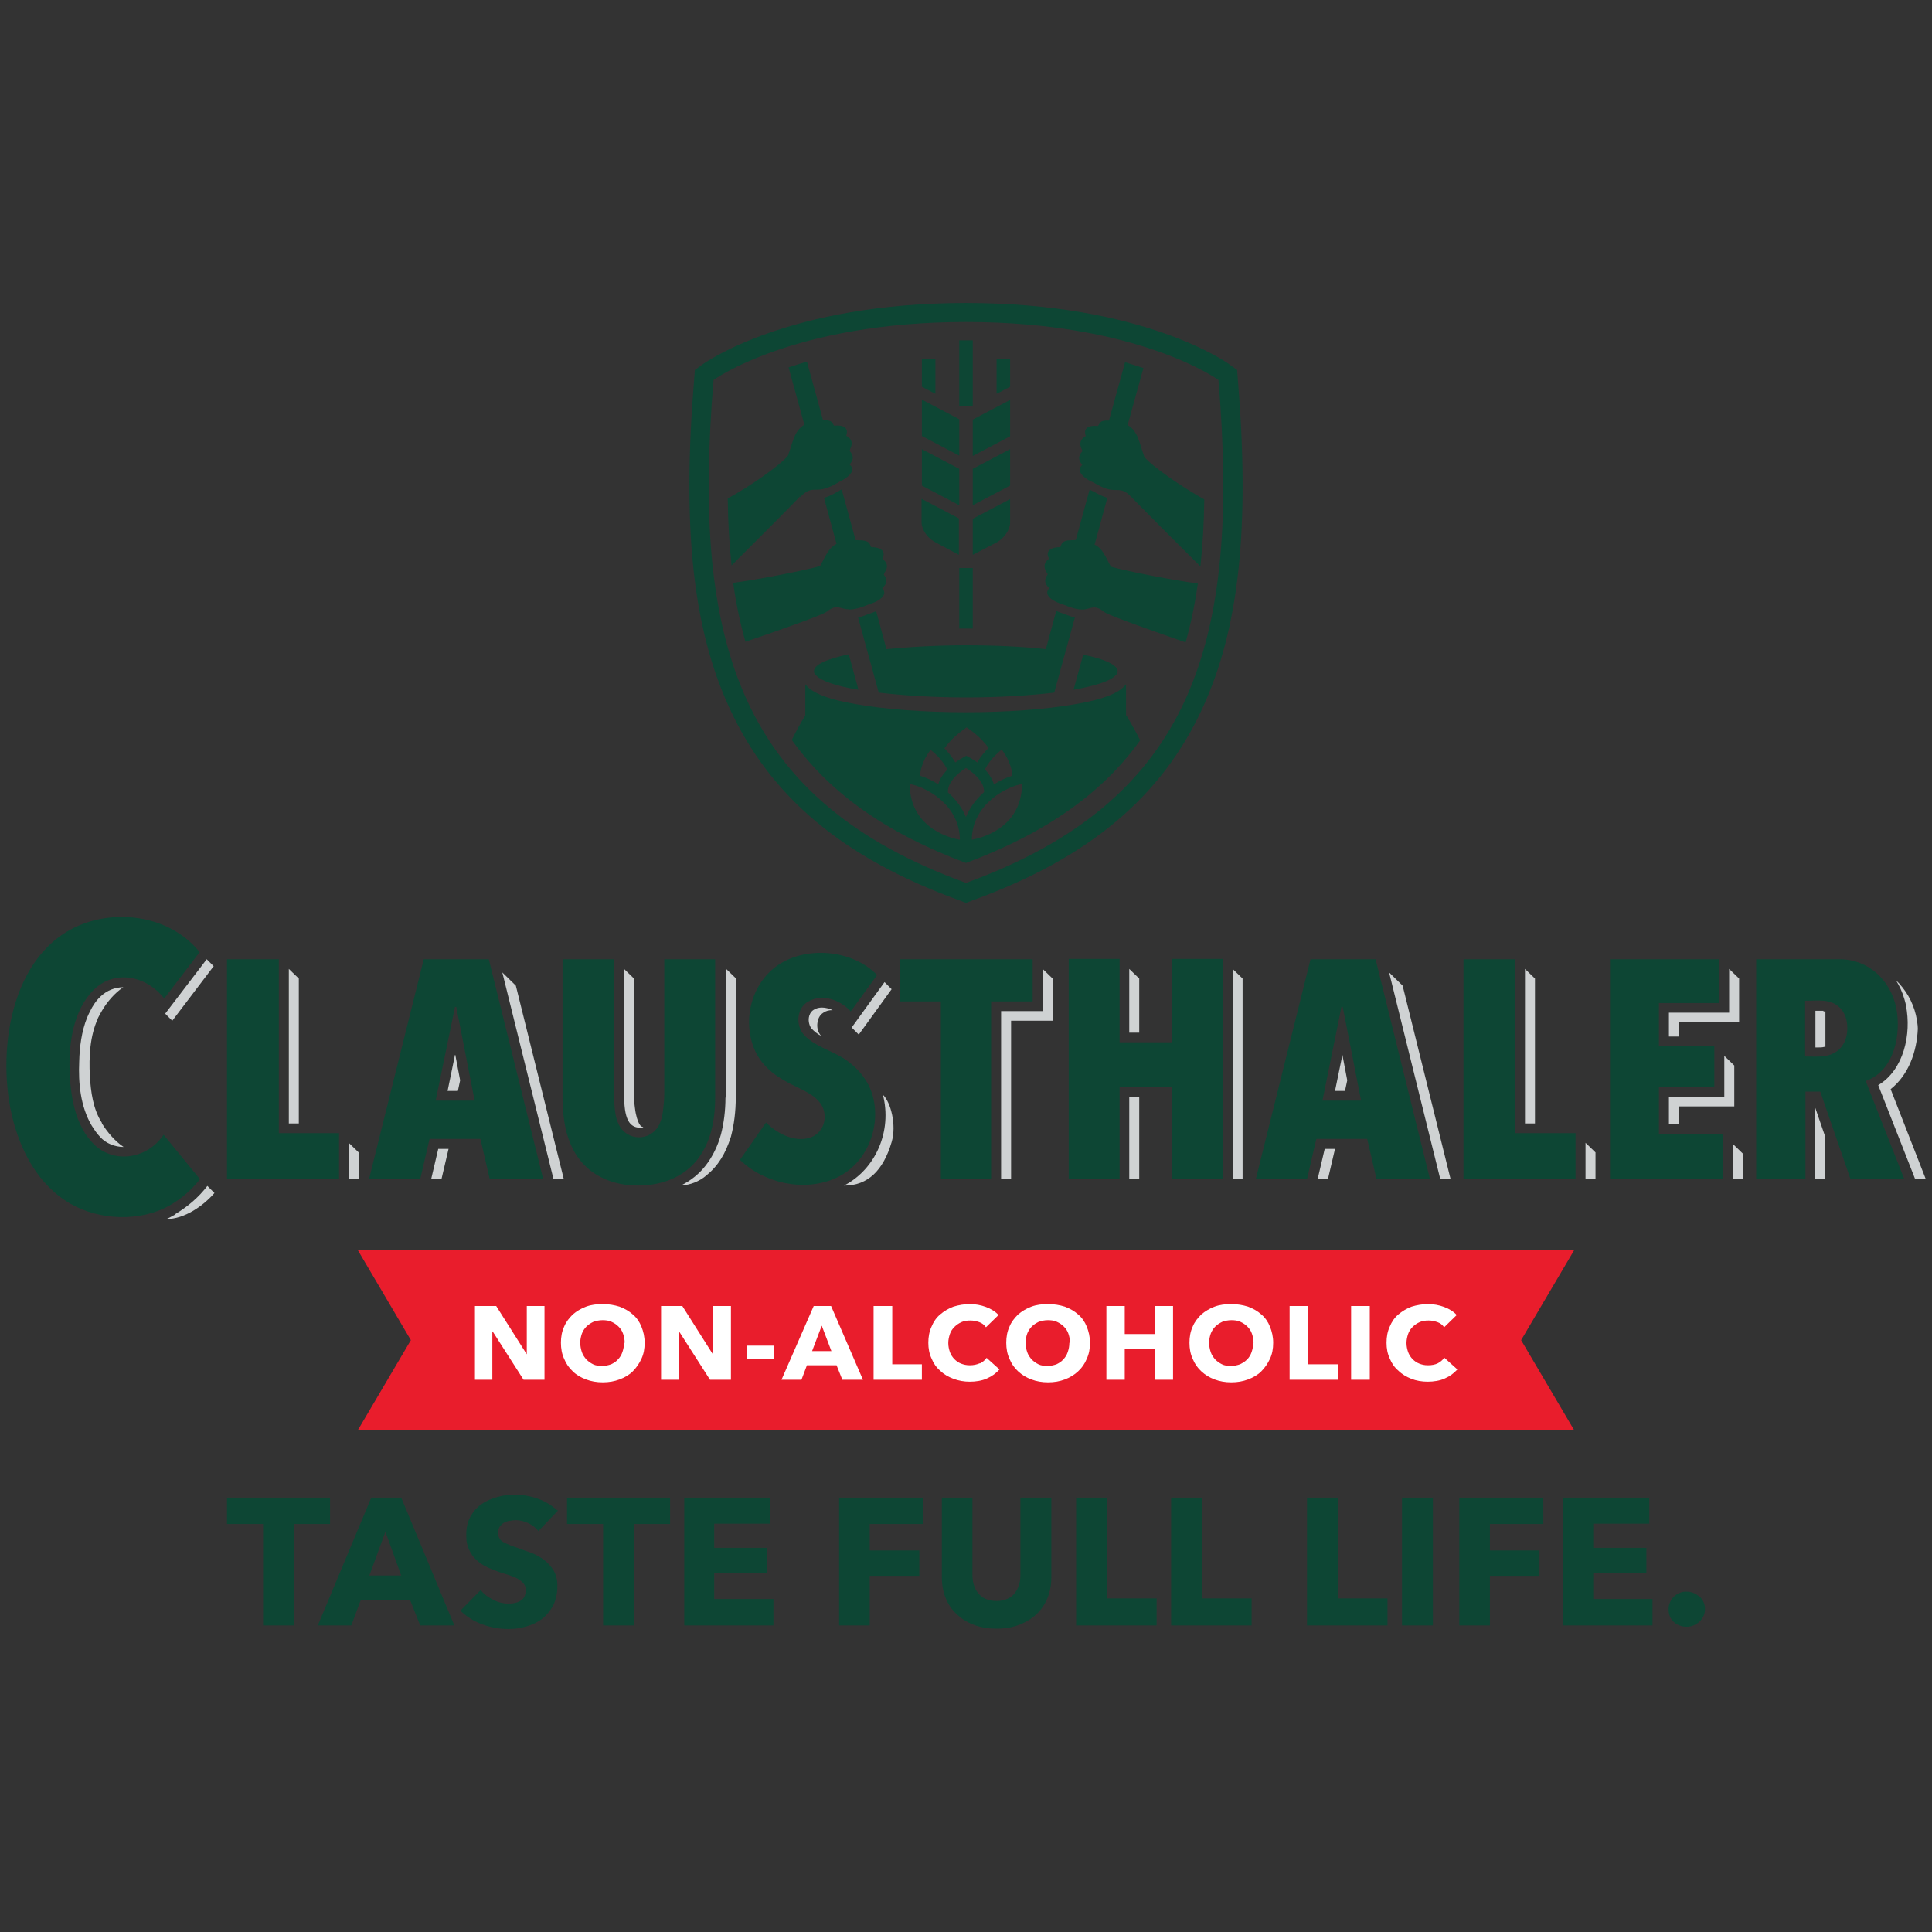
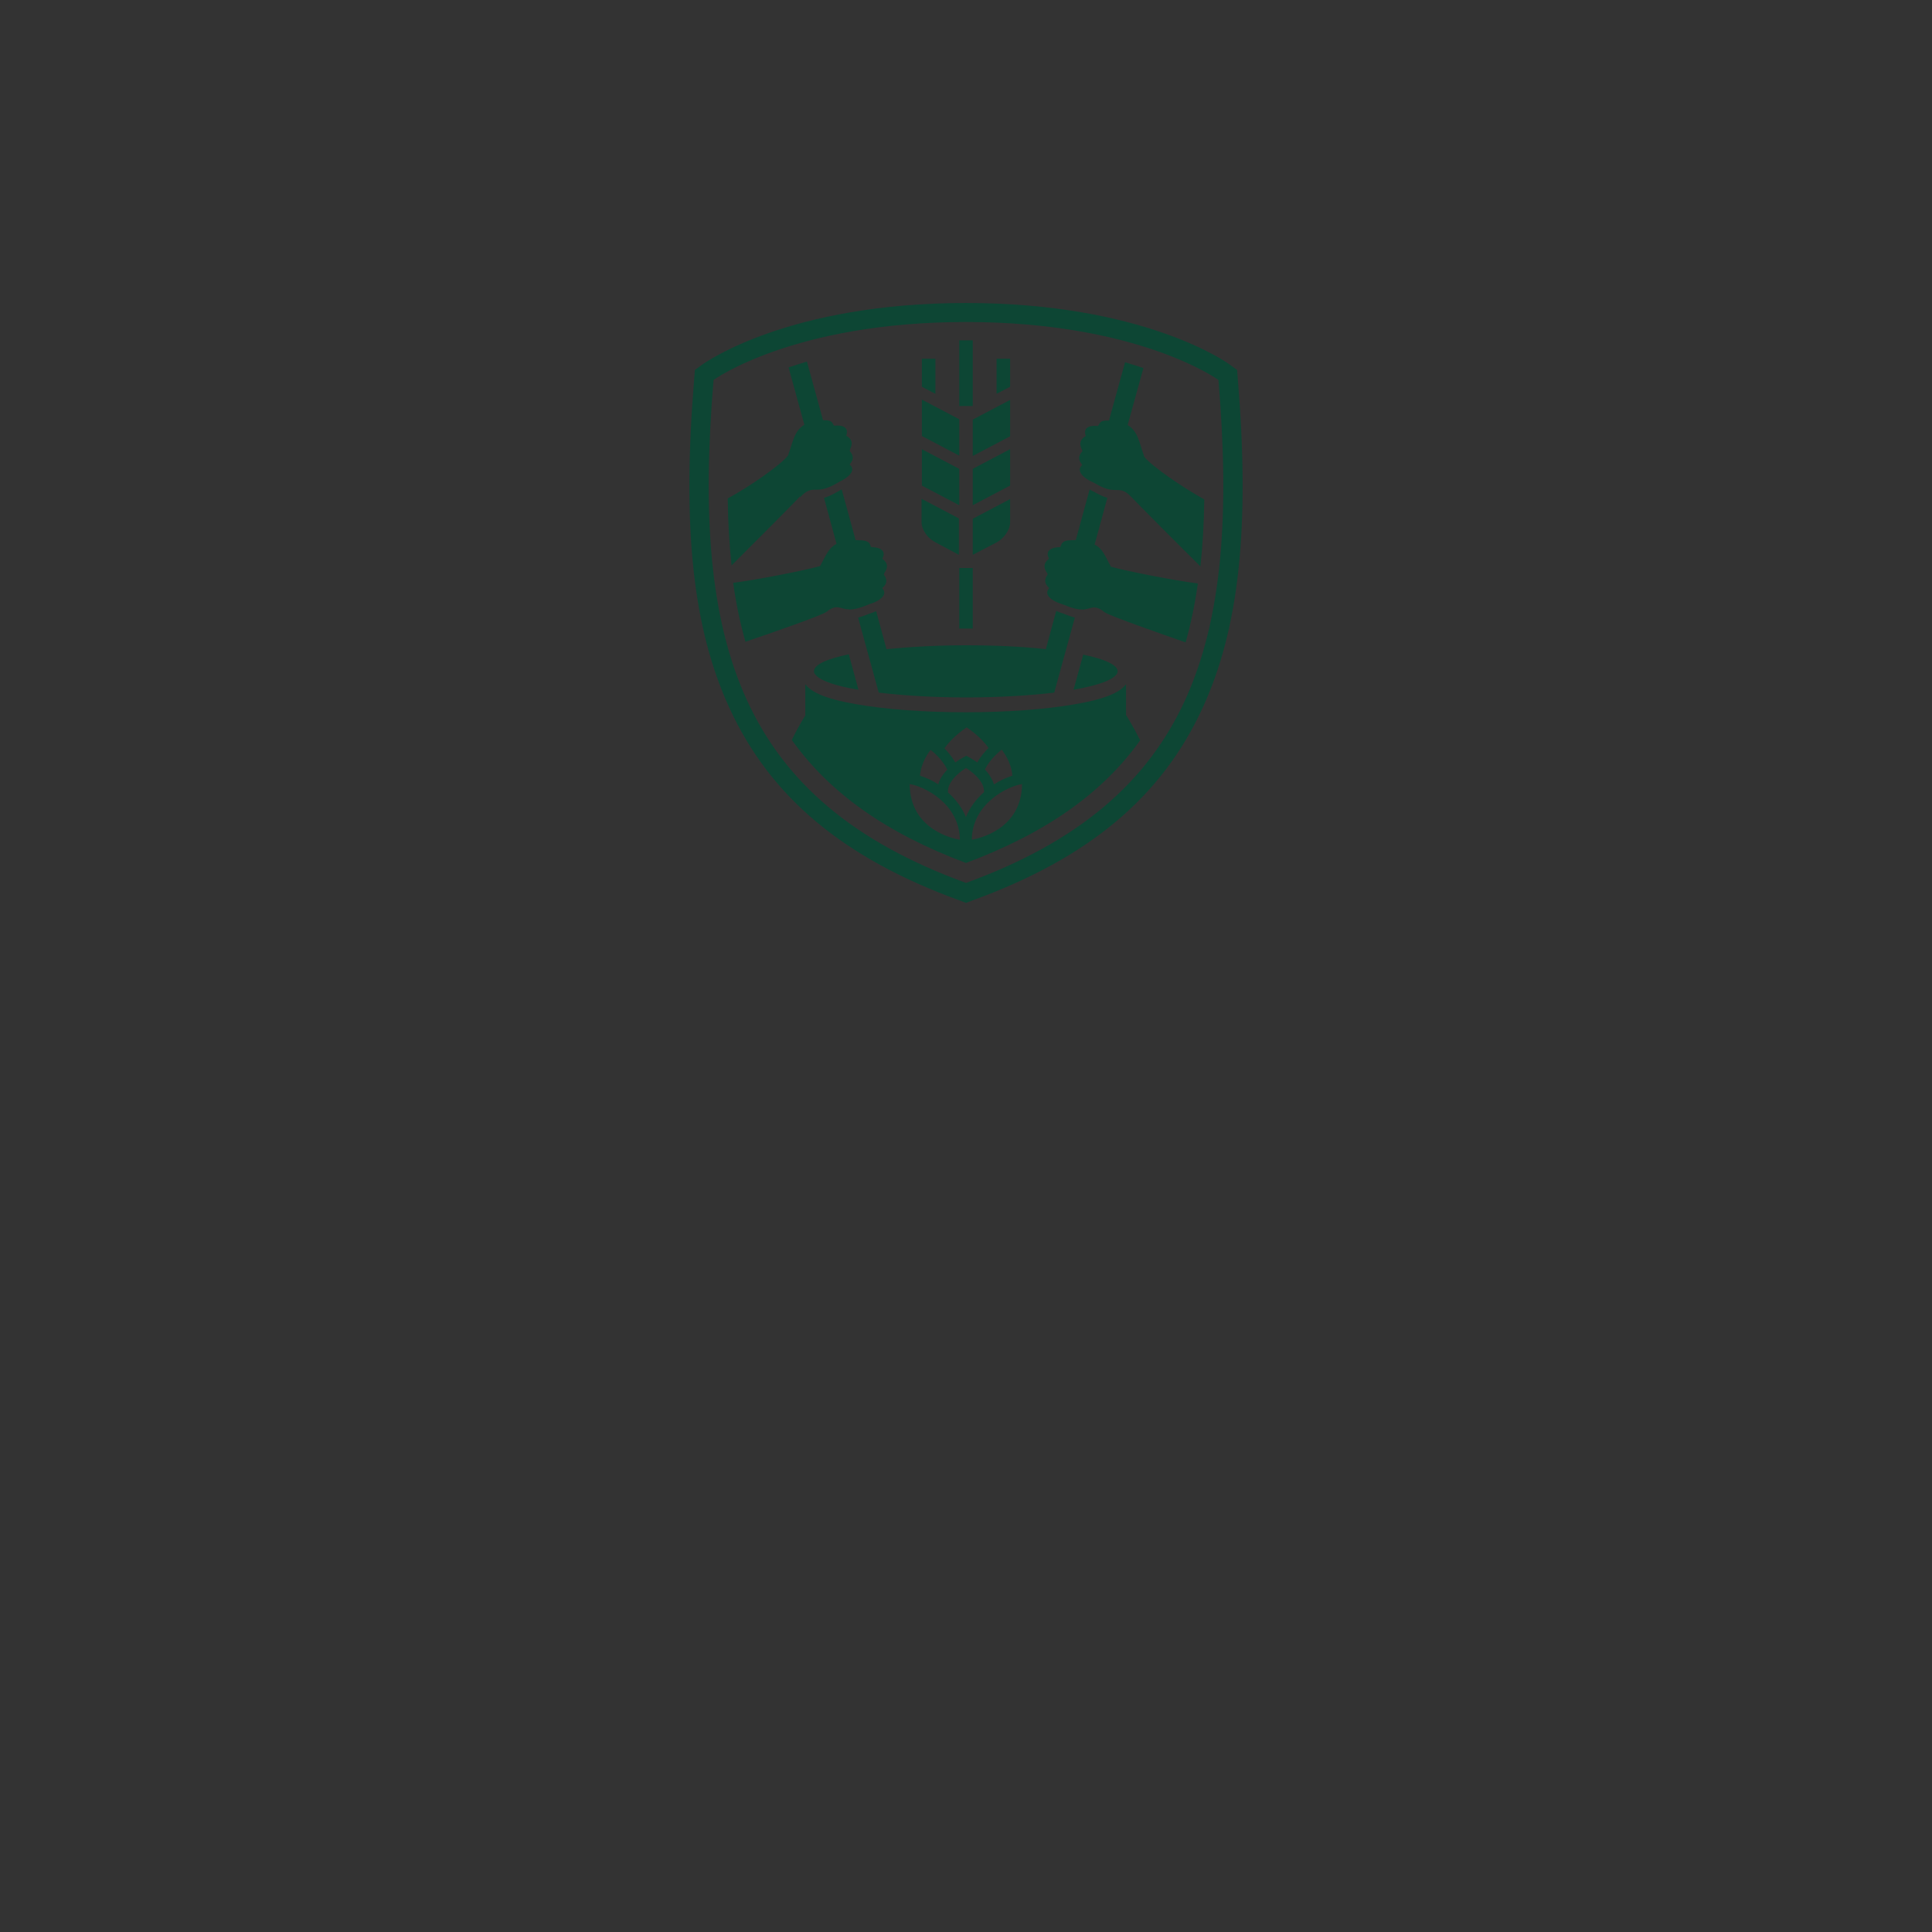
<svg xmlns="http://www.w3.org/2000/svg" version="1.1" viewBox="0 0 600 600">
  <rect x="0" y="0" width="600" height="600" fill="#333333" stroke="none" />
  <defs>
    <style>
      .cls-1 {
        fill: #e91d2c;
      }

      .cls-2 {
        fill: #fff;
      }

      .cls-3 {
        fill: #cfd2d3;
      }

      .cls-4 {
        fill: #0d4634;
      }
    </style>
  </defs>
  <g>
    <g id="Layer_1">
      <g>
-         <path class="cls-3" d="M141.4,327.6l1.5,7.9-.7,3.3h-3.2l2.3-11.2ZM156,302l15.9,64.2h3.2l-14.9-60.1-4.2-4.1ZM198.5,349c-.4-.8-1-2.3-1.3-4.8-.2-1.4-.3-2.9-.3-4.6v-35.7l-3.1-3v38.7c0,1.8.1,3.5.3,5,.2,1.3.5,2.5,1,3.4.7,1.4,2,2.2,3.5,2.2s.8,0,1.2-.2c-.3,0-.8-.1-1.2-.9M252.7,313.6c-1,.6-1.4,1.7-1.5,2.4-.2,1.3.2,2.7.9,3.5.8.8,1.7,1.6,2.9,2.2-1-1.1-1.4-2.7-1.1-4.3.1-.7.5-2.1,1.8-2.9.9-.6,1.7-.8,2.9-.8-1.1-.5-2.3-.8-3.3-.8s-1.8.2-2.6.7M262.2,368.2c7.3,0,12.1-4.7,14.7-13.5,1.6-5.3-.3-12.5-2.7-14.7,2.9,11.2-2.2,23.1-12.1,28.2M133.9,366.2h3.2l2.2-9.4h-3.2l-2.2,9.4ZM225.3,340.9c0,4-.5,7.9-1.4,11.4-1,3.6-2.6,6.9-4.7,9.6-2,2.6-4.6,4.7-7.6,6.2,2.7,0,5.7-1.3,7.7-3,3.8-3.1,6-6.8,7.7-12.1,1-3.8,1.5-7.9,1.5-12.2v-37l-3.1-3v40ZM276.9,307.2l-2.2-2.2-10.2,14.1,2.2,2.2,10.2-14.1ZM323.8,314h-12.9v52.2h3.1v-49.2h12.9v-13.1l-3.1-3v13.1ZM521.4,317.5h18.7v-13.6l-3.1-3v13.6h-18.7v7.4h3.1v-4.4ZM31.7,348.8c-2.8-4.3-3.5-9.7-3.8-14.7-.3-5.9,0-12.3,2.5-17.8,0,0,0,0,0-.1.4-.7.7-1.4,1.1-2,0,0,.1-.2.1-.2,1.6-2.8,4.1-5.7,6.7-7.4-2.6,0-5.1,1-7,2.8-1.4,1.3-2.5,2.9-3.4,4.8-.1.2-.2.4-.3.6-.2.4-.3.7-.5,1.1-1.8,4.4-2.4,9.4-2.5,13.8-.3,6.7.4,14,3.9,19.9.4.6.8,1.2,1.2,1.8.2.3.4.5.6.8.3.3.8.9.8.9,1.8,2,4.6,3.1,7.3,3.1-2.6-1.7-5.1-4.6-6.8-7.4M89.7,348.9h3.1v-45l-3.1-3v48ZM54.5,377.1c-.2.1-.4.3-.7.4-.7.4-1.4.8-2.2,1.1,5.8,0,11.6-4.2,15-8.1l-2.2-2.2c-2.6,3.4-5.9,6.3-9.9,8.7M66.4,300.1l-2.2-2.2-12.9,16.9,2.2,2.2,12.9-17ZM108.4,366.2h3.1v-8.2l-3.1-3v11.3ZM538.2,366.2h3.1v-7.9l-3.1-3v10.9ZM563.7,344v22.2h3.1v-13.3s-3.1-9-3.1-9ZM538.6,330.9l-3.1-3v12.7h-17.2v8.6h3.1v-5.6h17.2v-12.7ZM595.6,319.5h0s0,0,0,0ZM587.1,338.3c5.7-4.5,8.2-11.8,8.5-18.8,0-1.2-.3-2.9-.6-4.3-1-4.2-3.2-7.9-6.2-10.8,1.1,1.8,2,3.7,2.6,5.8.2.7.4,1.3.5,2,1.8,9-.7,20.1-8.6,24.8l11.4,29h3.3l-10.9-27.9ZM566.3,313.9c-.7,0-1.4,0-2,0s-.3,0-.5,0v11.4c.1,0,.3,0,.4,0,1,0,1.8,0,2.4-.2,0,0,.2,0,.3,0v-11c-.2,0-.4,0-.6,0M492.4,366.2h3.1v-8.3l-3.1-3v11.3ZM350.7,320.7h3.1v-16.8l-3.1-3v19.8ZM409.2,366.2h3.2l2.2-9.4h-3.2l-2.2,9.4ZM382.8,366.2h3.1v-62.3l-3.1-3v65.3ZM350.7,366.2h3.1v-25.5h-3.1v25.5ZM431.4,302l15.9,64.2h3.2l-14.9-60.1-4.2-4.1ZM473.6,348.9h3.1v-45l-3.1-3v48ZM414.5,338.8h3.2l.7-3.3-1.5-7.9-2.3,11.2Z" />
-         <path class="cls-4" d="M206.3,297.9h15.8v43c0,3.8-.4,7.3-1.3,10.6-.9,3.3-2.3,6.1-4.2,8.6-1.9,2.4-4.4,4.4-7.4,5.8-6.4,3-15.5,3.1-21.9,0-3-1.4-5.4-3.3-7.3-5.8-1.9-2.4-3.2-5.3-4.1-8.6-.8-3.3-1.2-6.8-1.2-10.6v-43h16v41.7c0,1.9.1,3.7.3,5.4.2,1.7.6,3.1,1.2,4.3,2.6,5.2,9.9,5.2,12.5,0,.6-1.2,1-2.6,1.2-4.3.2-1.7.4-3.5.4-5.4v-41.7ZM251.1,311c4.4-2.6,10.1-.3,13.1,3.1l8.2-11.3c-7.2-7.4-20.2-9-29.3-4-9.3,5.2-12.7,17.1-9,26.6,2,5.1,6,8.4,10.8,10.9,3.7,2,9.3,3.8,10.8,8.1,1.4,4-.8,8.5-5.3,9.2-4.6.8-9.4-1.9-12.5-5l-8.1,11.6c7.6,7.4,20.3,10.1,30.1,5.5,9.3-4.4,13.7-15.6,11.2-25.1-1.3-5.1-4.9-9.3-9.4-12.1-3.8-2.3-9-3.8-12-7.1-2.7-3-2.3-8.3,1.3-10.4M50.8,352.4c-4.7,7.2-15,9.3-21.5,3.1-6.1-5.9-7.5-15.5-7.7-23.5-.2-8.3,1.2-18.2,7.4-24.5,6.7-6.7,16.7-4.3,22,2.6l11-14.4h0c-7.9-9.9-22-13.1-34.1-9.5-24.2,7.3-29,39-24.3,59.8,2.5,11,8.1,22,18.4,27.9,9,5.1,21.5,5.6,30.6.5,3.9-2.2,7-5,9.5-8.2l-11.3-13.8ZM86.6,297.9h-16.1v68.3h34.8v-14.3h-18.7v-54ZM151.8,297.9l16.9,68.3h-16.6l-2.9-12.5h-15.8l-2.9,12.5h-15.9l17-68.3h19.9ZM147.4,341.8l-5.7-29.1h-.4l-6,29.1h12ZM364,323.7h-16.3v-25.9h-15.8v68.3h15.8v-28.6h16.3v28.6h15.8v-68.3h-15.8v25.9ZM515.2,337.6h17.2v-12.7h-17.2v-13.4h18.7v-13.6h-33.9v68.3h35.1v-13.9h-19.9v-14.7ZM591.4,366.2h-16.7l-9.4-27.2h-4.6v27.2h-15.3v-68.3h25.9c8.9,0,15.8,6.4,17.6,15.1,1.6,8-.5,19.6-9.5,22.7l12,30.5ZM573.7,319.3c0-4.5-2.3-8-7.2-8.5-1.9-.2-3.9,0-5.9,0v17.3c2.1,0,4.4.2,6.5-.2,4.5-.9,6.6-4.4,6.6-8.6M470.6,297.9h-16.1v68.3h34.8v-14.3h-18.7v-54ZM427.2,297.9l16.9,68.3h-16.6l-2.9-12.5h-15.8l-2.9,12.5h-15.9l17-68.3h19.9ZM422.7,341.8l-5.7-29.1h-.4l-5.9,29.1h12ZM279.3,311h12.9v55.2h15.6v-55.2h12.9v-13.1h-41.3v13.1Z" />
        <path class="cls-4" d="M302.1,145.6l11.6-6.1v11.3l-11.6,6.1v-11.3ZM302.1,172.3l7.5-3.9c2.2-1.2,4.1-3.9,4.1-6.1v-7.3l-11.6,6.1v11.3ZM290.5,111.4h-4.2v8.7l4.2,2.2v-10.9ZM302.1,126.1v-20.4h-4.2v20.4h4.2ZM313.7,124.2l-11.6,6.1v11.3l11.6-6.1v-11.3ZM313.7,111.4h-4.2v10.9l4.2-2.2v-8.7ZM328,189.8l-3.2,11.8c-7.2-.8-15.7-1.2-24.8-1.2s-17.5.5-24.7,1.2l-3.2-11.8c-.7.3-1.4.6-1.9.7-.1,0-1.8.8-3.7,1.3l6.4,23.3c7.7.9,17.1,1.5,27.2,1.5s19.6-.6,27.3-1.5l6.4-23.3c-1.9-.5-3.6-1.3-3.7-1.3-.5-.1-1.2-.4-1.9-.7M346.9,209.2c.1-.2.2-.5.2-.7,0,0,0,0,0,0,0-2-4-3.8-10.7-5.2l-3,10.9c6.8-1.2,11.4-2.7,13-4.4.2-.2.4-.4.5-.6M302.1,176.4h-4.2v18.8h4.2v-18.8ZM252.8,208.5c0,.2,0,.5.2.7.1.2.3.4.5.6,1.6,1.7,6.3,3.3,13.1,4.4l-3-11c-6.7,1.4-10.8,3.2-10.8,5.2M340,168.9l3.9-14.3c-2.2-.6-4.4-2.1-4.6-2.1-.3-.1-.6-.3-.9-.5l-4.3,15.7c-.7,0-1.3.1-1.9.1-.9,0-1.7.2-2.3.8-.3.3-.5,1.3-.7,1.3-5.6.2-3.4,3.6-3.4,3.6-1.6,1.2-1.8,2.5-.8,4.2.3.3.4.7.3.8-1.9,2.6.7,4,.5,4.2-2.1,2.4,2.1,4.4,4,4.9.2,0,3.6,1.7,6.3,1.7,2.6,0,3.6-1.9,6.9.8,1.4,1.1,17.5,6.7,25.2,9.4,1.6-5.7,2.9-11.8,3.8-18.3-7.2-.9-22-3.8-27-5.2-1.8-3.3-2.5-5.6-5.1-6.9M355.3,141.6c-1.5-4-1.8-7.6-5.1-9.6l4.9-17.7c-1.8-.6-3.7-1.2-5.7-1.8l-5,18.1c0,0-.2,0-.3,0-.9,0-1.7,0-2.3.5-.3.2-.7,1.2-.9,1.2-5.3-.5-3.7,3.1-3.7,3.1-1.7,1-2.1,2.3-1.3,4,.2.4.3.8.2.8-2.2,2.3.1,4,0,4.2-2.4,2.1,1.4,4.6,3.2,5.3.2,0,3.2,2.1,5.8,2.4,2.5.3,3.6-.6,6.4,2.4,1,1.1,13.3,13.5,21.3,21.4.7-6.5,1.1-13.4,1.2-20.8-7-3.9-16.3-10.3-18.7-13.3M373.5,219.8c-12.7,27.7-35.4,46.7-71.4,59.8l-2.1.8-2.1-.8c-36-13.1-58.7-32.1-71.4-59.8-11.4-24.8-14.7-56.3-10.9-102.3l.2-2.6,2.2-1.6c1.1-.8,27-19.2,82-19.2s81,18.4,82,19.2l2.2,1.6.2,2.6c3.8,46,.5,77.5-10.9,102.3M378.4,118s-24.7-18-78.4-18-78.4,18-78.4,18c-6.9,82.4,8.4,130.7,78.4,156.2,70-25.5,85.3-73.8,78.4-156.2M349.8,222.2s1.8,2.8,4.3,7.7c-11.8,16.5-29.3,28.8-54.1,38.1-24.8-9.3-42.3-21.7-54.1-38.2,2.4-4.9,4.2-7.6,4.2-7.6v-9.5c0,0,0-.1,0-.2,2,2.7,7,4.7,15.8,6.2,9.1,1.6,21.2,2.5,34,2.5s24.9-.9,34-2.5c8.8-1.5,13.8-3.5,15.8-6.2,0,0,0,.1,0,.2v9.5ZM305.9,239c1.4,1.5,2.3,3.1,2.8,4.6,1.8-1.2,3.8-2.1,5.7-2.7-.3-4.2-2.8-7.4-3.3-8.1-.6.5-3.5,2.7-5.2,6.1M293.2,232.3c1,1,2.3,2.5,3.5,4.5.8-.6,1.5-1.1,1.8-1.2l1.6-.9,1.6.9c.3.2,1,.6,1.8,1.2,1.1-2,2.5-3.5,3.5-4.5-2.4-3.5-6.2-6-6.8-6.4-.6.4-4.4,2.9-6.8,6.4M285.7,240.9c1.9.6,3.9,1.5,5.7,2.7.4-1.6,1.4-3.1,2.8-4.6-1.7-3.4-4.6-5.7-5.2-6.1-.5.6-3,3.9-3.3,8.1M298.1,260.8c-.1-11.4-11.4-16.7-15.6-17.3.1,14.3,13.8,17,15.6,17.3M300,253.7c1.2-2.9,3.1-5.5,5.6-7.7,0,0,0,0,0-.1,0,0,0-.2,0-.2,0-3.6-4.9-6.8-5.6-7.2-.7.4-5.6,3.6-5.6,7.2s0,.1,0,.2c0,0,0,.1,0,.2,2.5,2.2,4.4,4.8,5.6,7.7M317.4,243.5c-4.2.6-15.5,5.9-15.6,17.3,1.7-.3,15.5-3,15.6-17.3M263.7,189.3c2.7,0,6.1-1.6,6.3-1.7,2-.5,6.2-2.5,4-4.9-.1-.2,2.5-1.6.5-4.2,0,0,0-.4.3-.8,1.1-1.7.8-3-.8-4.2,0,0,2.2-3.4-3.4-3.6-.2,0-.4-1-.7-1.3-.6-.6-1.4-.7-2.3-.8-.5,0-1.2,0-1.9-.1l-4.3-15.7c-.3.2-.7.3-.9.5-.2,0-2.3,1.5-4.6,2.1l3.9,14.3c-2.6,1.4-3.3,3.6-5.1,6.9-5,1.4-19.8,4.3-27,5.2.9,6.6,2.2,12.6,3.8,18.3,7.7-2.6,23.8-8.2,25.2-9.3,3.3-2.7,4.3-.7,6.9-.8M290.3,168.3l7.5,4v-11.3l-11.6-6.1v7.3c0,2.2,1.8,4.9,4,6M297.9,145.6l-11.6-6.1v11.3l11.6,6.1v-11.3ZM297.9,130.2l-11.6-6.1v11.3l11.6,6.1v-11.3ZM248.5,154.4c2.8-3,4-2.1,6.4-2.4,2.6-.3,5.6-2.3,5.8-2.4,1.8-.8,5.6-3.2,3.2-5.3-.2-.2,2.2-1.8,0-4.2,0,0,0-.4.2-.8.8-1.8.4-3-1.3-4,0,0,1.6-3.6-3.7-3.1-.2,0-.5-.9-.9-1.2-.7-.5-1.5-.5-2.3-.5,0,0-.2,0-.3,0l-5-18.2c-2,.6-3.9,1.2-5.7,1.8l4.9,17.8c-3.3,2-3.6,5.7-5.1,9.6-2.4,3-11.7,9.5-18.7,13.3.1,7.4.5,14.4,1.2,20.8,7.9-7.9,20.2-20.2,21.2-21.4" />
-         <polygon class="cls-1" points="488.9 444.2 472.4 416.2 488.9 388.2 111.1 388.2 127.6 416.2 111.1 444.2 488.9 444.2" />
-         <path class="cls-2" d="M163.5,405.6h5.6v22.9h-6.5l-9.6-15h-.1v15c.1,0-5.4,0-5.4,0v-22.9h6.6l9.5,15h0v-15ZM258.1,405.6l9.9,22.9h-6.4l-1.8-4.5h-9.2l-1.7,4.5h-6.2l10-22.9h5.6ZM258.2,419.6l-3-7.9-3,7.9h6ZM199.2,412c.6,1.5,1,3.1,1,5s-.3,3.5-1,5-1.6,2.8-2.7,3.9c-1.1,1.1-2.5,1.9-4.1,2.5-1.6.6-3.3.9-5.2.9s-3.6-.3-5.2-.9c-1.6-.6-3-1.4-4.1-2.5-1.2-1.1-2.1-2.4-2.7-3.9-.7-1.5-1-3.2-1-5s.3-3.5,1-5c.6-1.5,1.6-2.7,2.7-3.8,1.2-1,2.5-1.8,4.1-2.4,1.6-.6,3.3-.8,5.2-.8s3.6.3,5.2.8c1.6.6,3,1.4,4.1,2.4,1.2,1,2.1,2.3,2.7,3.8M194,417c0-1-.2-1.9-.5-2.8-.3-.9-.8-1.6-1.4-2.2-.6-.6-1.3-1.1-2.2-1.5-.8-.4-1.8-.5-2.8-.5s-1.9.2-2.8.5c-.8.4-1.5.8-2.2,1.5-.6.6-1.1,1.4-1.4,2.2-.3.9-.5,1.8-.5,2.8s.2,2,.5,2.9c.3.9.8,1.6,1.4,2.3.6.6,1.3,1.1,2.1,1.5.8.4,1.7.5,2.8.5s1.9-.2,2.8-.5c.8-.4,1.5-.8,2.1-1.5.6-.6,1.1-1.4,1.4-2.3.3-.9.5-1.8.5-2.9M231.9,422.1h8.5v-4.2h-8.5v4.2ZM221.5,420.6h-.1l-9.5-15h-6.6v22.9h5.6v-15c-.1,0,0,0,0,0l9.6,15h6.5v-22.9h-5.6v15ZM448.5,421.7c-.5.7-1.2,1.3-2,1.7-.8.4-1.8.6-3,.6s-1.9-.2-2.7-.5c-.8-.3-1.5-.8-2.1-1.4-.6-.6-1.1-1.4-1.4-2.2-.3-.9-.5-1.8-.5-2.8s.2-1.9.5-2.8c.3-.9.8-1.6,1.4-2.2.6-.6,1.3-1.1,2.2-1.5.8-.4,1.8-.5,2.8-.5s1.8.2,2.7.5c.9.3,1.6.9,2.1,1.6l3.9-3.8c-1-1.1-2.3-1.9-3.9-2.5-1.6-.6-3.3-.9-5-.9s-3.5.3-5.1.8c-1.6.6-2.9,1.4-4.1,2.4-1.2,1-2.1,2.3-2.7,3.8-.7,1.5-1,3.2-1,5s.3,3.4,1,4.9c.6,1.5,1.5,2.8,2.7,3.8,1.1,1.1,2.5,1.9,4,2.5s3.3.9,5.1.9,3.8-.3,5.3-1c1.6-.7,2.8-1.6,3.9-2.8l-4-3.6ZM406.3,405.6h-5.8v22.9h15v-4.8h-9.2v-18.1ZM419.6,428.5h5.8v-22.9h-5.8v22.9ZM277.1,405.6h-5.8v22.9h15v-4.8h-9.2v-18.1ZM394.4,412c.6,1.5,1,3.1,1,5s-.3,3.5-1,5-1.6,2.8-2.7,3.9c-1.1,1.1-2.5,1.9-4.1,2.5-1.6.6-3.3.9-5.2.9s-3.6-.3-5.2-.9c-1.6-.6-2.9-1.4-4.1-2.5-1.2-1.1-2.1-2.4-2.7-3.9-.7-1.5-1-3.2-1-5s.3-3.5,1-5c.6-1.5,1.6-2.7,2.7-3.8,1.2-1,2.5-1.8,4.1-2.4,1.6-.6,3.3-.8,5.2-.8s3.6.3,5.2.8c1.6.6,3,1.4,4.1,2.4,1.2,1,2.1,2.3,2.7,3.8M389.3,417c0-1-.2-1.9-.5-2.8-.3-.9-.8-1.6-1.4-2.2-.6-.6-1.3-1.1-2.2-1.5-.8-.4-1.8-.5-2.8-.5s-1.9.2-2.8.5c-.8.4-1.5.8-2.2,1.5-.6.6-1.1,1.4-1.4,2.2-.3.9-.5,1.8-.5,2.8s.2,2,.5,2.9c.3.9.8,1.6,1.4,2.3.6.6,1.3,1.1,2.1,1.5.8.4,1.7.5,2.8.5s1.9-.2,2.8-.5c.8-.4,1.5-.8,2.2-1.5.6-.6,1.1-1.4,1.4-2.3.3-.9.5-1.8.5-2.9M304.2,423.4c-.9.4-1.9.6-3,.6s-1.9-.2-2.7-.5c-.8-.3-1.5-.8-2.1-1.4-.6-.6-1.1-1.4-1.4-2.2-.3-.9-.5-1.8-.5-2.8s.2-1.9.5-2.8c.3-.9.8-1.6,1.4-2.2.6-.6,1.3-1.1,2.2-1.5.8-.4,1.8-.5,2.8-.5s1.8.2,2.7.5c.9.3,1.6.9,2.1,1.6l3.9-3.8c-1-1.1-2.3-1.9-3.9-2.5-1.6-.6-3.3-.9-5-.9s-3.5.3-5.1.8c-1.6.6-2.9,1.4-4.1,2.4-1.2,1-2.1,2.3-2.7,3.8-.7,1.5-1,3.2-1,5s.3,3.4,1,4.9c.6,1.5,1.5,2.8,2.7,3.8,1.1,1.1,2.5,1.9,4.1,2.5s3.3.9,5.1.9,3.8-.3,5.3-1c1.6-.7,2.8-1.6,3.9-2.8l-4-3.6c-.5.7-1.2,1.3-2,1.7M358.6,414.3h-9.3v-8.7h-5.7v22.9h5.7v-9.6h9.3v9.6h5.7v-22.9h-5.7v8.7ZM337.5,412c.6,1.5,1,3.1,1,5s-.3,3.5-1,5c-.6,1.5-1.5,2.8-2.7,3.9-1.2,1.1-2.5,1.9-4.1,2.5-1.6.6-3.3.9-5.2.9s-3.6-.3-5.2-.9c-1.6-.6-2.9-1.4-4.1-2.5-1.2-1.1-2.1-2.4-2.7-3.9-.7-1.5-1-3.2-1-5s.3-3.5,1-5c.6-1.5,1.6-2.7,2.7-3.8,1.2-1,2.5-1.8,4.1-2.4,1.6-.6,3.3-.8,5.2-.8s3.6.3,5.2.8c1.6.6,3,1.4,4.1,2.4,1.2,1,2.1,2.3,2.7,3.8M332.3,417c0-1-.2-1.9-.5-2.8-.3-.9-.8-1.6-1.4-2.2-.6-.6-1.3-1.1-2.2-1.5-.8-.4-1.8-.5-2.8-.5s-1.9.2-2.8.5c-.8.4-1.5.8-2.2,1.5-.6.6-1.1,1.4-1.4,2.2-.3.9-.5,1.8-.5,2.8s.2,2,.5,2.9c.3.9.8,1.6,1.4,2.3.6.6,1.3,1.1,2.1,1.5.8.4,1.7.5,2.8.5s1.9-.2,2.8-.5c.8-.4,1.5-.8,2.1-1.5.6-.6,1.1-1.4,1.4-2.3.3-.9.5-1.8.5-2.9" />
-         <path class="cls-4" d="M527.8,495.9c-1.1-1-2.4-1.6-4-1.6s-1.5.2-2.2.4c-.7.3-1.3.7-1.8,1.2-.5.5-.9,1.1-1.2,1.8-.3.7-.4,1.4-.4,2.1s.1,1.5.4,2.2c.3.7.7,1.2,1.2,1.7.5.5,1.1.9,1.8,1.1.7.3,1.4.4,2.2.4,1.5,0,2.8-.5,4-1.6,1.1-1,1.7-2.4,1.7-3.9s-.6-2.9-1.7-3.9M513.2,504.8v-8.2h-18.4v-8.2h16.5v-7.7h-16.5v-7.5h17.4v-8.1h-26.7v39.7h27.7ZM479.3,473.3v-8.2h-26.1v39.7h9.5v-15.4h15.4v-7.9h-15.4v-8.2h16.7ZM445,465.1h-9.6v39.7h9.6v-39.7ZM430.9,504.8v-8.4h-15.4v-31.3h-9.6v39.7h25ZM388.7,504.8v-8.4h-15.4v-31.3h-9.6v39.7h25ZM359.2,504.8v-8.4h-15.4v-31.3h-9.6v39.7h25ZM326.5,489.8v-24.7h-9.6v23.9c0,1.1-.1,2.1-.4,3.1-.3,1-.7,1.8-1.3,2.6-.6.8-1.4,1.4-2.3,1.8-1,.5-2.1.7-3.4.7s-2.5-.2-3.5-.7c-1-.4-1.7-1.1-2.3-1.8-.6-.8-1-1.6-1.3-2.6-.3-1-.4-2-.4-3.1v-23.9h-9.5v24.7c0,2.4.4,4.6,1.2,6.5.8,2,1.9,3.6,3.4,5,1.5,1.4,3.2,2.5,5.3,3.3,2.1.8,4.4,1.2,7.1,1.2s4.9-.4,7-1.2c2.1-.8,3.9-1.9,5.4-3.3,1.5-1.4,2.6-3.1,3.4-5,.8-2,1.2-4.1,1.2-6.5M286.7,473.3v-8.2h-26.1v39.7h9.5v-15.4h15.4v-7.9h-15.4v-8.2h16.7ZM240.2,504.8v-8.2h-18.4v-8.2h16.5v-7.7h-16.5v-7.5h17.4v-8.1h-26.7v39.7h27.7ZM208.1,473.3v-8.2h-32v8.2h11.2v31.5h9.6v-31.5h11.2ZM173,469c-1.8-1.6-3.8-2.8-6.1-3.6-2.3-.8-4.6-1.2-6.9-1.2s-3.7.2-5.5.7c-1.8.5-3.5,1.2-4.9,2.2-1.5,1-2.6,2.3-3.5,3.9-.9,1.6-1.3,3.5-1.3,5.7s.3,3.3.9,4.6c.6,1.3,1.3,2.3,2.3,3.2,1,.9,2,1.6,3.3,2.2,1.2.6,2.5,1,3.7,1.5,1.3.4,2.5.8,3.5,1.1,1,.4,1.9.7,2.6,1.2.7.4,1.2.9,1.6,1.4.4.5.6,1.2.6,1.9s-.2,1.5-.4,2c-.3.6-.7,1-1.2,1.3-.5.3-1.1.6-1.8.7-.7.2-1.4.2-2.1.2-1.6,0-3.2-.4-4.7-1.2-1.6-.8-2.9-1.8-3.8-3l-6.3,6.4c1.8,1.8,4,3.2,6.6,4.2,2.7,1,5.4,1.5,8.2,1.5s3.8-.3,5.7-.8c1.8-.5,3.5-1.3,4.9-2.4,1.4-1.1,2.5-2.5,3.4-4.1.8-1.7,1.3-3.6,1.3-5.9s-.4-3.6-1.2-5c-.8-1.3-1.8-2.4-3-3.3-1.2-.9-2.5-1.6-4-2.2-1.5-.5-2.9-1-4.2-1.5-.9-.3-1.8-.6-2.5-.9-.7-.3-1.4-.6-1.9-.9-.5-.3-1-.7-1.2-1.2-.3-.5-.4-1-.4-1.7s.2-1.4.5-1.9c.4-.5.8-.9,1.3-1.2.5-.3,1.1-.5,1.8-.6.7-.1,1.3-.2,1.9-.2,1.2,0,2.5.3,3.8.9,1.3.6,2.4,1.4,3.2,2.5l6.1-6.4ZM124.7,489.3h-10l5-13.6,4.9,13.6ZM141.1,504.8l-16.5-39.7h-9.3l-16.6,39.7h10.4l2.9-7.8h15.4l3.1,7.8h10.7ZM102.5,473.3v-8.2h-32v8.2h11.2v31.5h9.6v-31.5h11.2Z" />
      </g>
    </g>
  </g>
</svg>